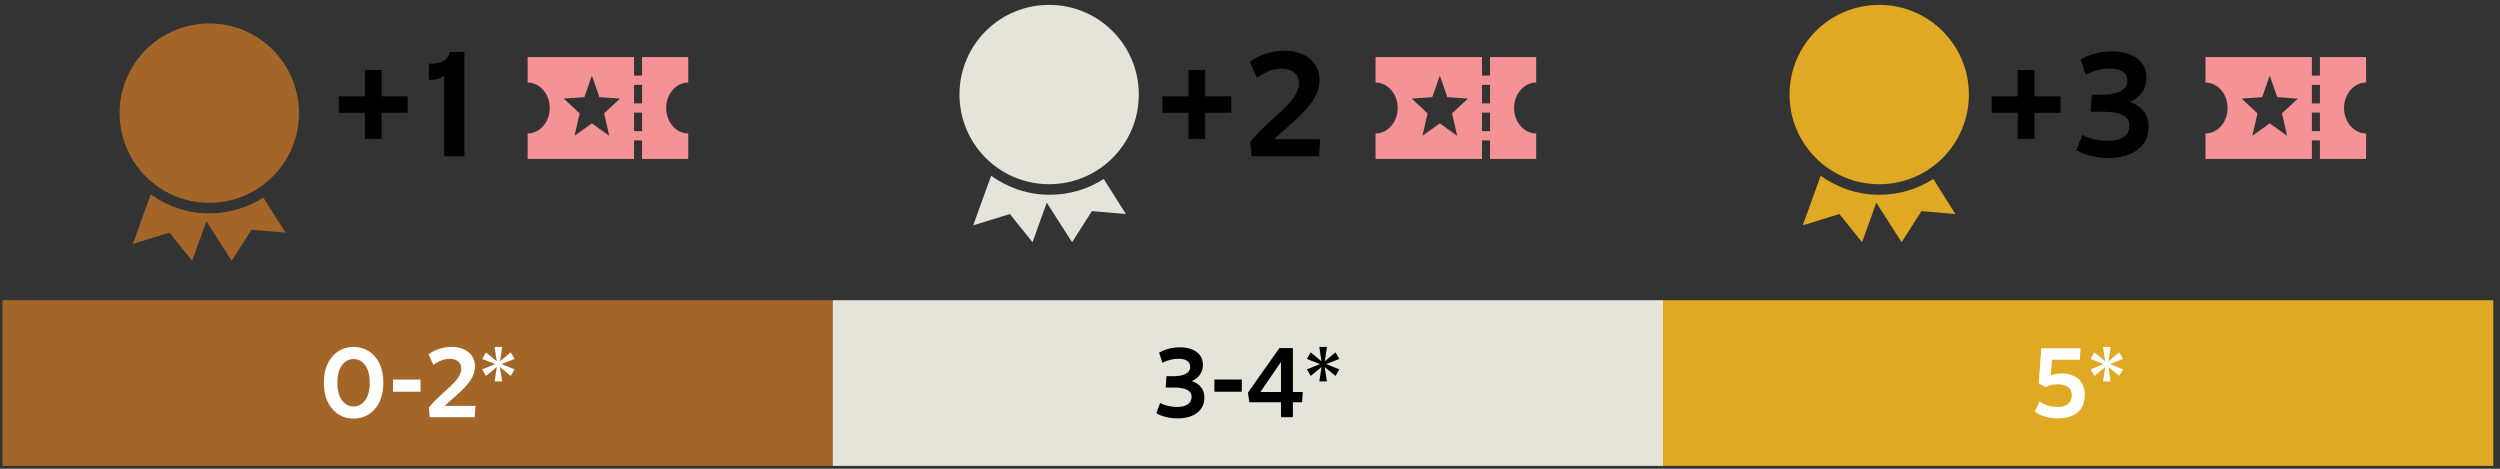
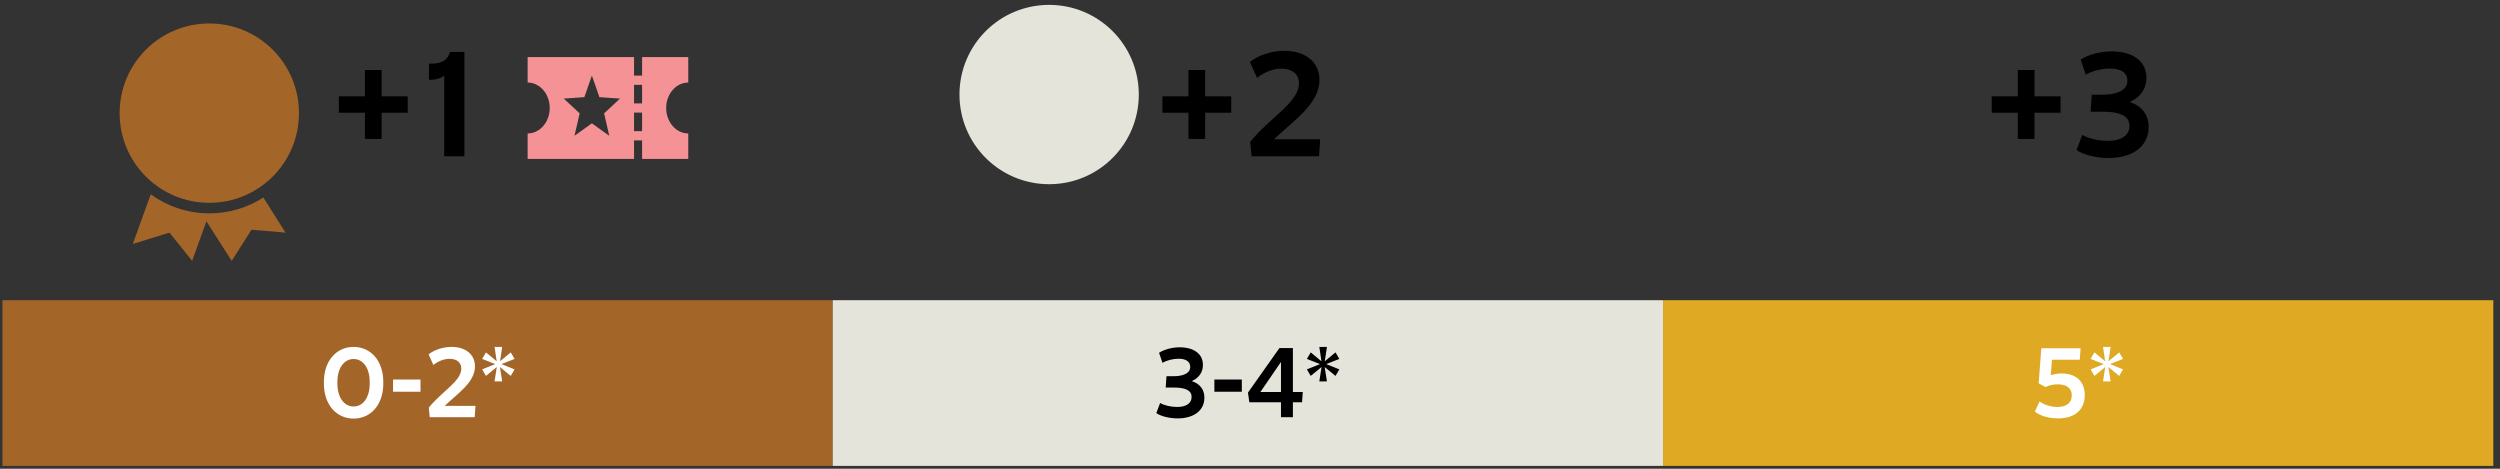
<svg xmlns="http://www.w3.org/2000/svg" width="512" height="96" viewBox="0 0 512 96" fill="none">
  <rect x="0" y="0" width="512" height="96" fill="#333333" stroke="none" />
  <path d="M42.863 4.808C32.709 4.808 24.5 13.018 24.5 23.172C24.5 33.325 32.709 41.535 42.863 41.535C53.017 41.535 61.227 33.325 61.227 23.172C61.227 13.018 53.017 4.808 42.863 4.808Z" fill="#A46628" />
  <path fill-rule="evenodd" clip-rule="evenodd" d="M42.862 43.696C38.379 43.696 34.275 42.238 30.872 39.808L27.199 49.962L34.707 47.639L39.351 53.418L42.268 45.317L47.453 53.418L51.504 47.045L58.471 47.639L53.934 40.456C50.748 42.508 46.967 43.696 42.862 43.696Z" fill="#A46628" />
  <path d="M74.736 28.46V23.09H69.396V19.73H74.736V14.33H78.156V19.73H83.496V23.09H78.156V28.46H74.736ZM92.142 10.64H95.112V32H90.972V15.47C90.282 16.04 89.323 16.34 88.183 16.34H87.853V13.04H88.213C90.612 13.04 91.752 12.2 92.142 10.64Z" fill="black" />
  <path d="M108.059 11.688V16.903C110.557 16.903 112.582 19.238 112.582 22.118C112.582 24.998 110.557 27.333 108.059 27.333V32.548H129.854V28.756H131.499V32.548H140.957V27.333C138.459 27.333 136.434 24.998 136.434 22.118C136.434 19.238 138.459 16.903 140.957 16.903V11.688H131.499V15.481H129.854V11.688H108.059ZM121.218 15.481L122.76 19.896L126.975 20.192L123.724 23.215L124.778 27.808L121.218 25.259L117.658 27.808L118.712 23.215L115.461 20.192L119.676 19.896L121.218 15.481ZM129.854 17.377H131.499V21.17H129.854V17.377ZM129.854 23.066H131.499V26.859H129.854V23.066Z" fill="#F49296" />
  <path d="M243.4 28.46V23.09H238.06V19.73H243.4V14.33H246.82V19.73H252.16V23.09H246.82V28.46H243.4ZM260.927 28.52H270.377L270.137 32H256.337L256.037 29.06C260.057 24.05 266.027 20.96 266.027 17.06C266.027 15.05 264.467 14.06 262.457 14.06C260.777 14.06 259.007 14.72 257.447 15.95L255.977 12.68C257.837 11.24 260.477 10.4 263.057 10.4C267.287 10.4 270.227 12.68 270.227 16.37C270.227 21.35 264.767 24.77 260.927 28.52Z" fill="black" />
-   <path d="M281.715 11.688V16.903C284.213 16.903 286.238 19.238 286.238 22.118C286.238 24.998 284.213 27.333 281.715 27.333V32.548H303.51V28.756H305.155V32.548H314.614V27.333C312.115 27.333 310.09 24.998 310.09 22.118C310.09 19.238 312.115 16.903 314.614 16.903V11.688H305.155V15.481H303.51V11.688H281.715ZM294.874 15.481L296.416 19.896L300.632 20.192L297.38 23.215L298.434 27.808L294.874 25.259L291.315 27.808L292.368 23.215L289.117 20.192L293.332 19.896L294.874 15.481ZM303.51 17.377H305.155V21.17H303.51V17.377ZM303.51 23.066H305.155V26.859H303.51V23.066Z" fill="#F49296" />
  <path d="M214.863 0.998C204.71 0.998 196.5 9.208 196.5 19.361C196.5 29.515 204.71 37.725 214.863 37.725C225.017 37.725 233.227 29.515 233.227 19.361C233.227 9.208 225.017 0.998 214.863 0.998Z" fill="#E4E4DA" />
-   <path fill-rule="evenodd" clip-rule="evenodd" d="M214.973 39.888C210.491 39.888 206.386 38.43 202.983 35.999L199.311 46.153L206.818 43.831L211.463 49.61L214.379 41.508L219.564 49.61L223.615 43.237L230.582 43.831L226.045 36.648C222.859 38.7 219.078 39.888 214.973 39.888Z" fill="#E4E4DA" />
  <path d="M413.242 28.46V23.09H407.902V19.73H413.242V14.33H416.662V19.73H422.002V23.09H416.662V28.46H413.242ZM436.168 20.9C438.658 21.71 440.038 23.48 440.038 25.97V26.06C440.038 29.87 436.858 32.36 431.848 32.36C429.328 32.36 426.748 31.73 425.278 30.74L426.448 27.62C427.678 28.37 429.778 28.85 431.728 28.85C434.428 28.85 436.108 27.71 436.108 25.82V25.73C436.108 23.54 433.768 22.88 430.588 22.88H428.158L428.398 19.4H430.678C433.048 19.4 435.688 18.71 435.688 16.58V16.52C435.688 14.81 434.218 14.03 432.118 14.03C430.408 14.03 428.518 14.51 427.168 15.29L426.118 12.2C427.708 11.18 430.138 10.52 432.448 10.52C436.708 10.52 439.588 12.47 439.588 15.89V15.98C439.588 18.2 438.328 19.97 436.168 20.9Z" fill="black" />
-   <path d="M451.68 11.688V16.903C454.178 16.903 456.203 19.238 456.203 22.118C456.203 24.998 454.178 27.333 451.68 27.333V32.548H473.475V28.756H475.12V32.548H484.578V27.333C482.08 27.333 480.055 24.998 480.055 22.118C480.055 19.238 482.08 16.903 484.578 16.903V11.688H475.12V15.481H473.475V11.688H451.68ZM464.839 15.481L466.381 19.896L470.596 20.192L467.345 23.215L468.399 27.808L464.839 25.259L461.279 27.808L462.333 23.215L459.082 20.192L463.297 19.896L464.839 15.481ZM473.475 17.377H475.12V21.17H473.475V17.377ZM473.475 23.066H475.12V26.859H473.475V23.066Z" fill="#F49296" />
-   <path d="M384.863 1C374.71 1 366.5 9.21 366.5 19.363C366.5 29.517 374.71 37.727 384.863 37.727C395.017 37.727 403.227 29.517 403.227 19.363C403.227 9.21 395.017 1 384.863 1Z" fill="#DFA923" />
-   <path fill-rule="evenodd" clip-rule="evenodd" d="M384.862 39.888C380.379 39.888 376.275 38.43 372.872 35.999L369.199 46.153L376.707 43.831L381.351 49.61L384.268 41.508L389.453 49.61L393.504 43.237L400.471 43.831L395.934 36.648C392.748 38.7 388.967 39.888 384.862 39.888Z" fill="#DFA923" />
  <rect width="170.044" height="33.935" transform="translate(0.5 61.48)" fill="#A46628" />
  <path d="M72.418 85.727C68.898 85.727 66.338 82.867 66.338 78.587V78.187C66.338 73.907 68.898 71.047 72.418 71.047C75.938 71.047 78.498 73.907 78.498 78.187V78.587C78.498 82.867 75.938 85.727 72.418 85.727ZM72.418 83.247C74.358 83.247 75.718 81.407 75.718 78.547V78.227C75.718 75.367 74.358 73.527 72.418 73.527C70.478 73.527 69.098 75.367 69.098 78.227V78.547C69.098 81.407 70.478 83.247 72.418 83.247ZM80.496 80.227V77.727H86.116V80.227H80.496ZM91.075 83.127H97.375L97.215 85.447H88.015L87.815 83.487C90.495 80.147 94.475 78.087 94.475 75.487C94.475 74.147 93.435 73.487 92.095 73.487C90.975 73.487 89.795 73.927 88.755 74.747L87.775 72.567C89.015 71.607 90.775 71.047 92.495 71.047C95.315 71.047 97.275 72.567 97.275 75.027C97.275 78.347 93.635 80.627 91.075 83.127ZM105.384 73.507L102.704 74.567L105.384 75.647L104.604 76.987L102.384 75.167L102.844 78.107H101.284L101.744 75.167L99.523 76.987L98.743 75.647L101.424 74.567L98.743 73.507L99.523 72.167L101.724 73.987L101.284 71.047H102.844L102.404 73.987L104.604 72.167L105.384 73.507Z" fill="white" />
  <rect width="170.044" height="33.935" transform="translate(170.544 61.48)" fill="#E4E4DA" />
  <path d="M244.075 78.047C245.735 78.587 246.655 79.767 246.655 81.427V81.487C246.655 84.027 244.535 85.687 241.195 85.687C239.515 85.687 237.795 85.267 236.815 84.607L237.595 82.527C238.415 83.027 239.815 83.347 241.115 83.347C242.915 83.347 244.035 82.587 244.035 81.327V81.267C244.035 79.807 242.475 79.367 240.355 79.367H238.735L238.895 77.047H240.415C241.995 77.047 243.755 76.587 243.755 75.167V75.127C243.755 73.987 242.775 73.467 241.375 73.467C240.235 73.467 238.975 73.787 238.075 74.307L237.375 72.247C238.435 71.567 240.055 71.127 241.595 71.127C244.435 71.127 246.355 72.427 246.355 74.707V74.767C246.355 76.247 245.515 77.427 244.075 78.047ZM248.704 80.227V77.727H254.324V80.227H248.704ZM266.803 80.287L266.663 82.387H264.783V85.447H262.343V82.387H255.863L255.583 80.407L262.023 71.287H264.783V80.287H266.803ZM258.123 80.287H262.343V74.127L258.123 80.287ZM274.295 73.507L271.615 74.567L274.295 75.647L273.515 76.987L271.295 75.167L271.755 78.107H270.195L270.655 75.167L268.435 76.987L267.655 75.647L270.335 74.567L267.655 73.507L268.435 72.167L270.635 73.987L270.195 71.047H271.755L271.315 73.987L273.515 72.167L274.295 73.507Z" fill="black" />
  <rect width="170.044" height="33.935" transform="translate(340.588 61.48)" fill="#DFA923" />
  <path d="M422.24 76.487C425.06 76.487 426.96 78.027 426.96 80.907C426.96 83.927 424.92 85.687 421.5 85.687C419.7 85.687 417.84 85.207 416.74 84.287L417.7 82.207C418.64 82.927 420.06 83.347 421.4 83.347C423.2 83.347 424.3 82.507 424.3 80.967C424.3 79.447 423.16 78.707 421.42 78.707C420.52 78.707 419.68 78.887 418.92 79.267L417.52 78.507L418.06 71.327H426.1L425.94 73.667H420.24L420 76.847C420.66 76.627 421.42 76.487 422.24 76.487ZM434.798 73.507L432.118 74.567L434.798 75.647L434.018 76.987L431.798 75.167L432.258 78.107H430.698L431.158 75.167L428.938 76.987L428.158 75.647L430.838 74.567L428.158 73.507L428.938 72.167L431.138 73.987L430.698 71.047H432.258L431.818 73.987L434.018 72.167L434.798 73.507Z" fill="white" />
</svg>